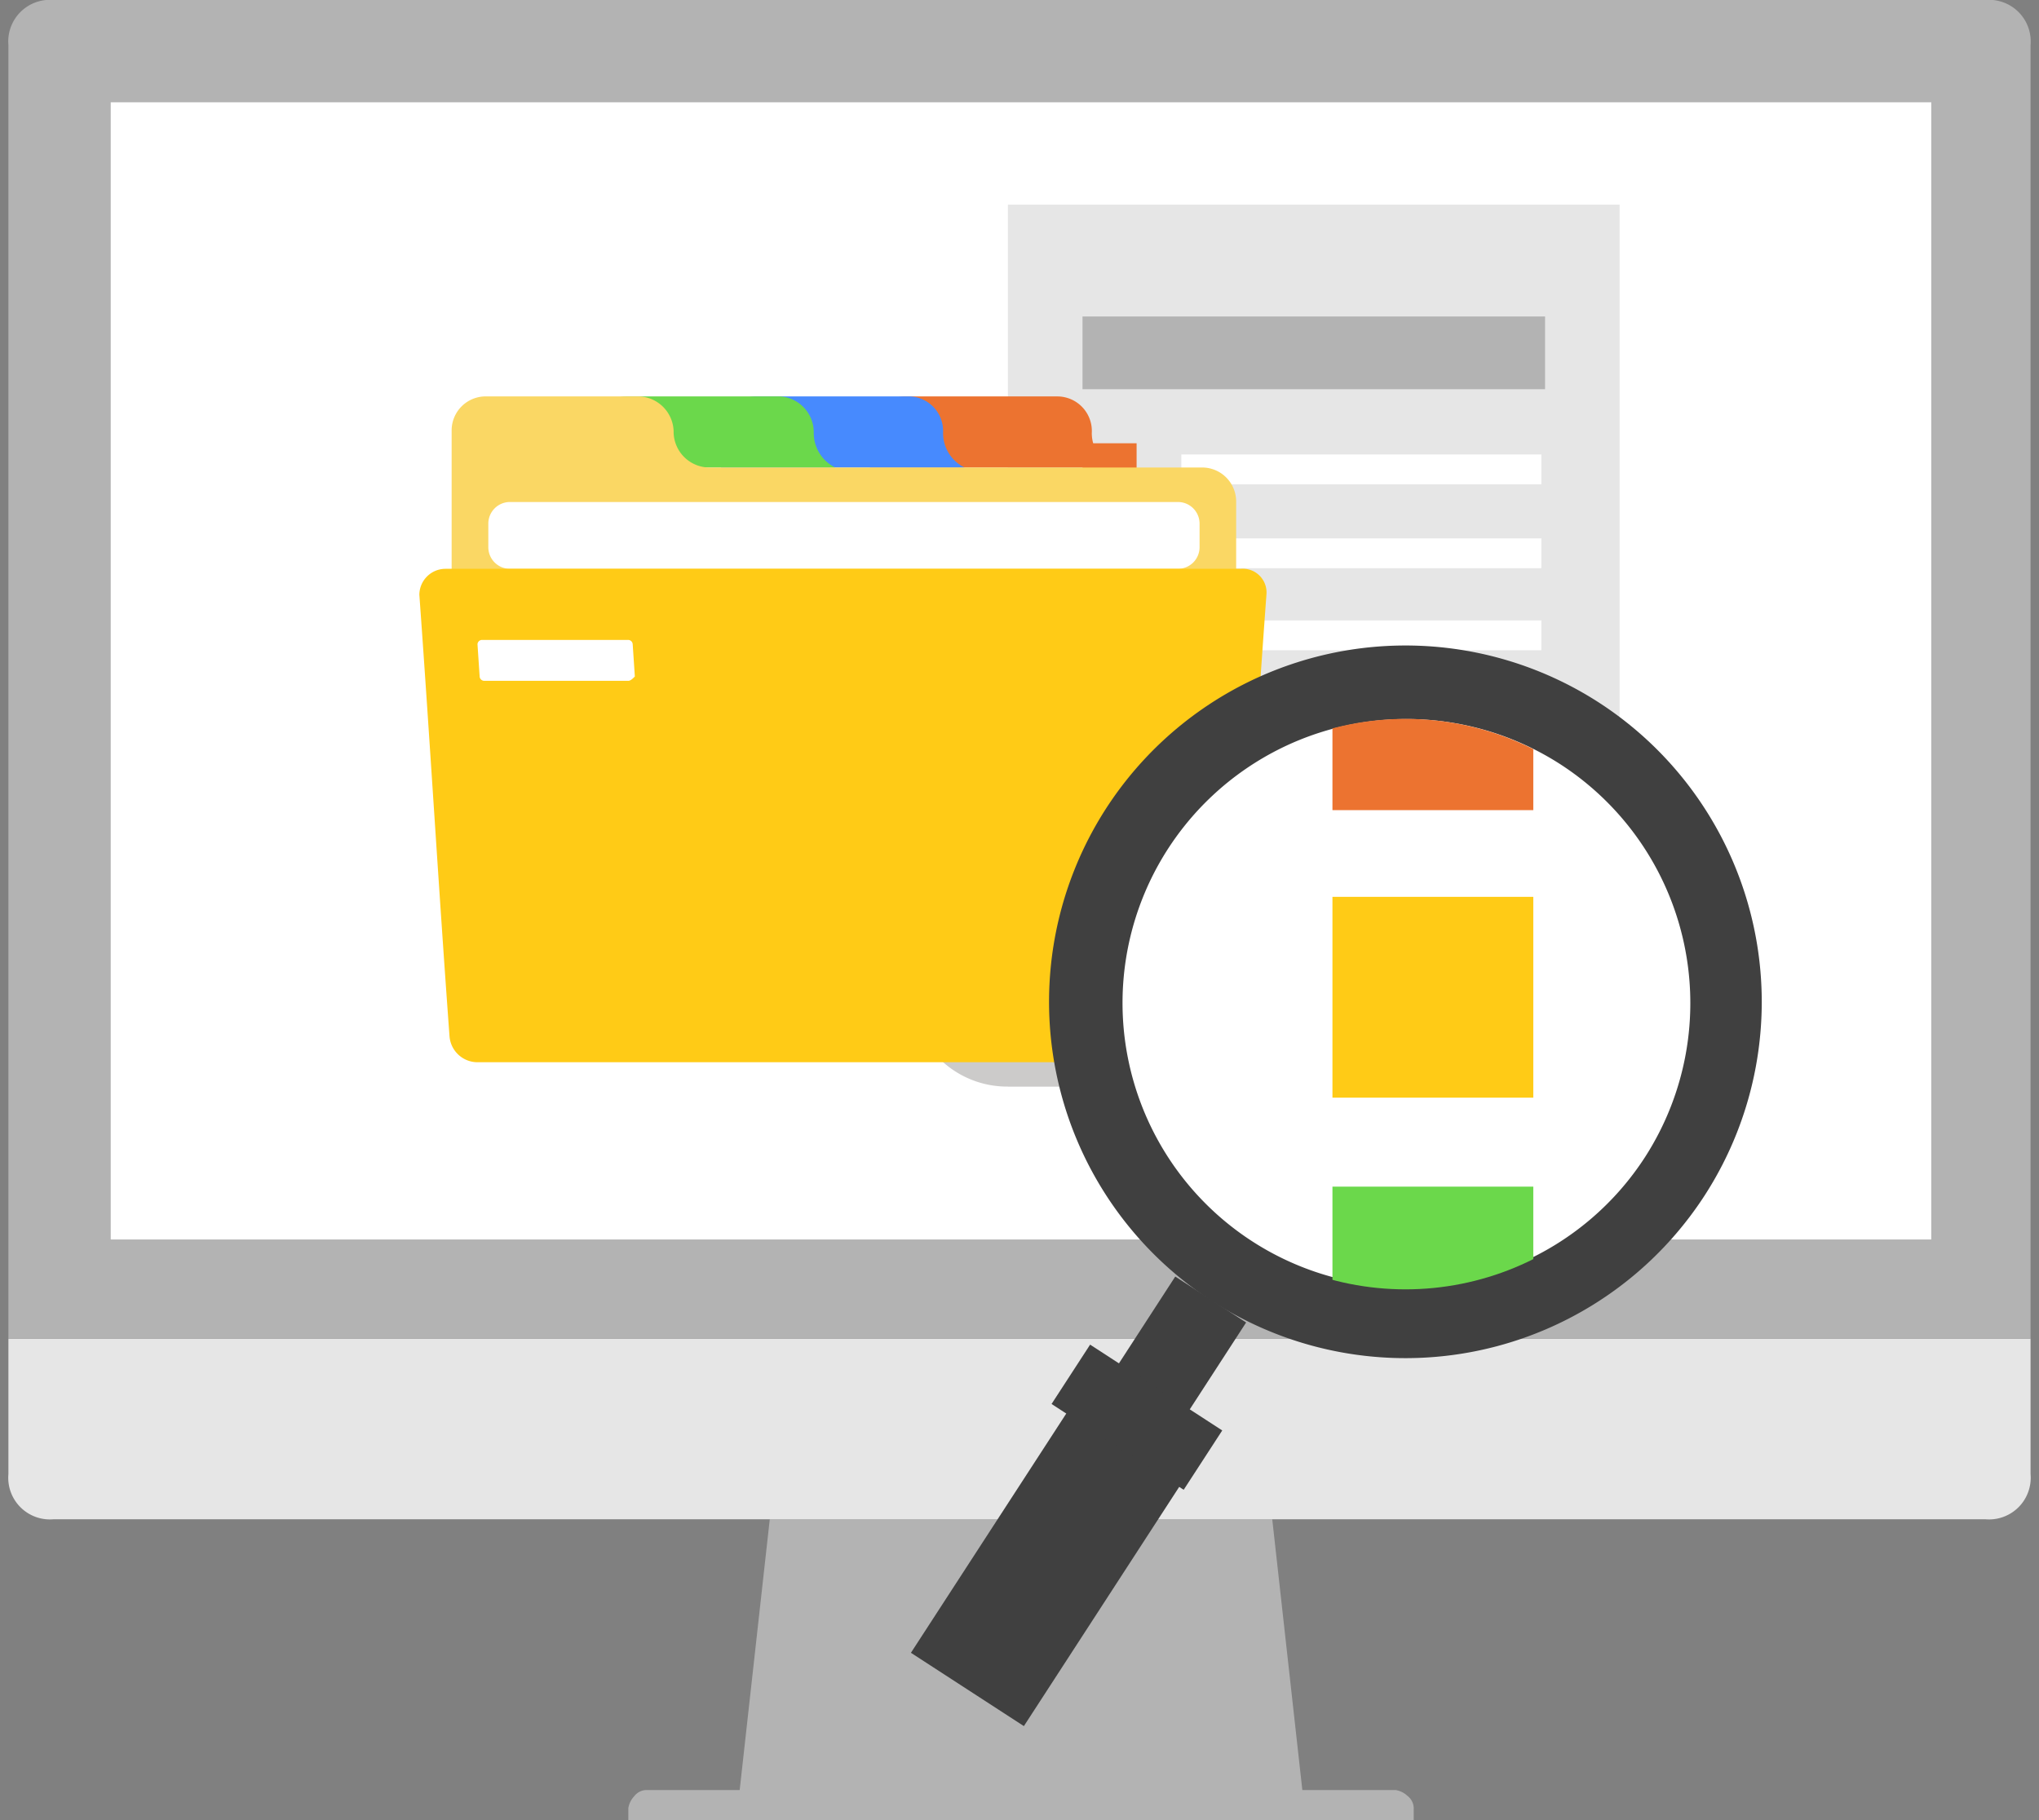
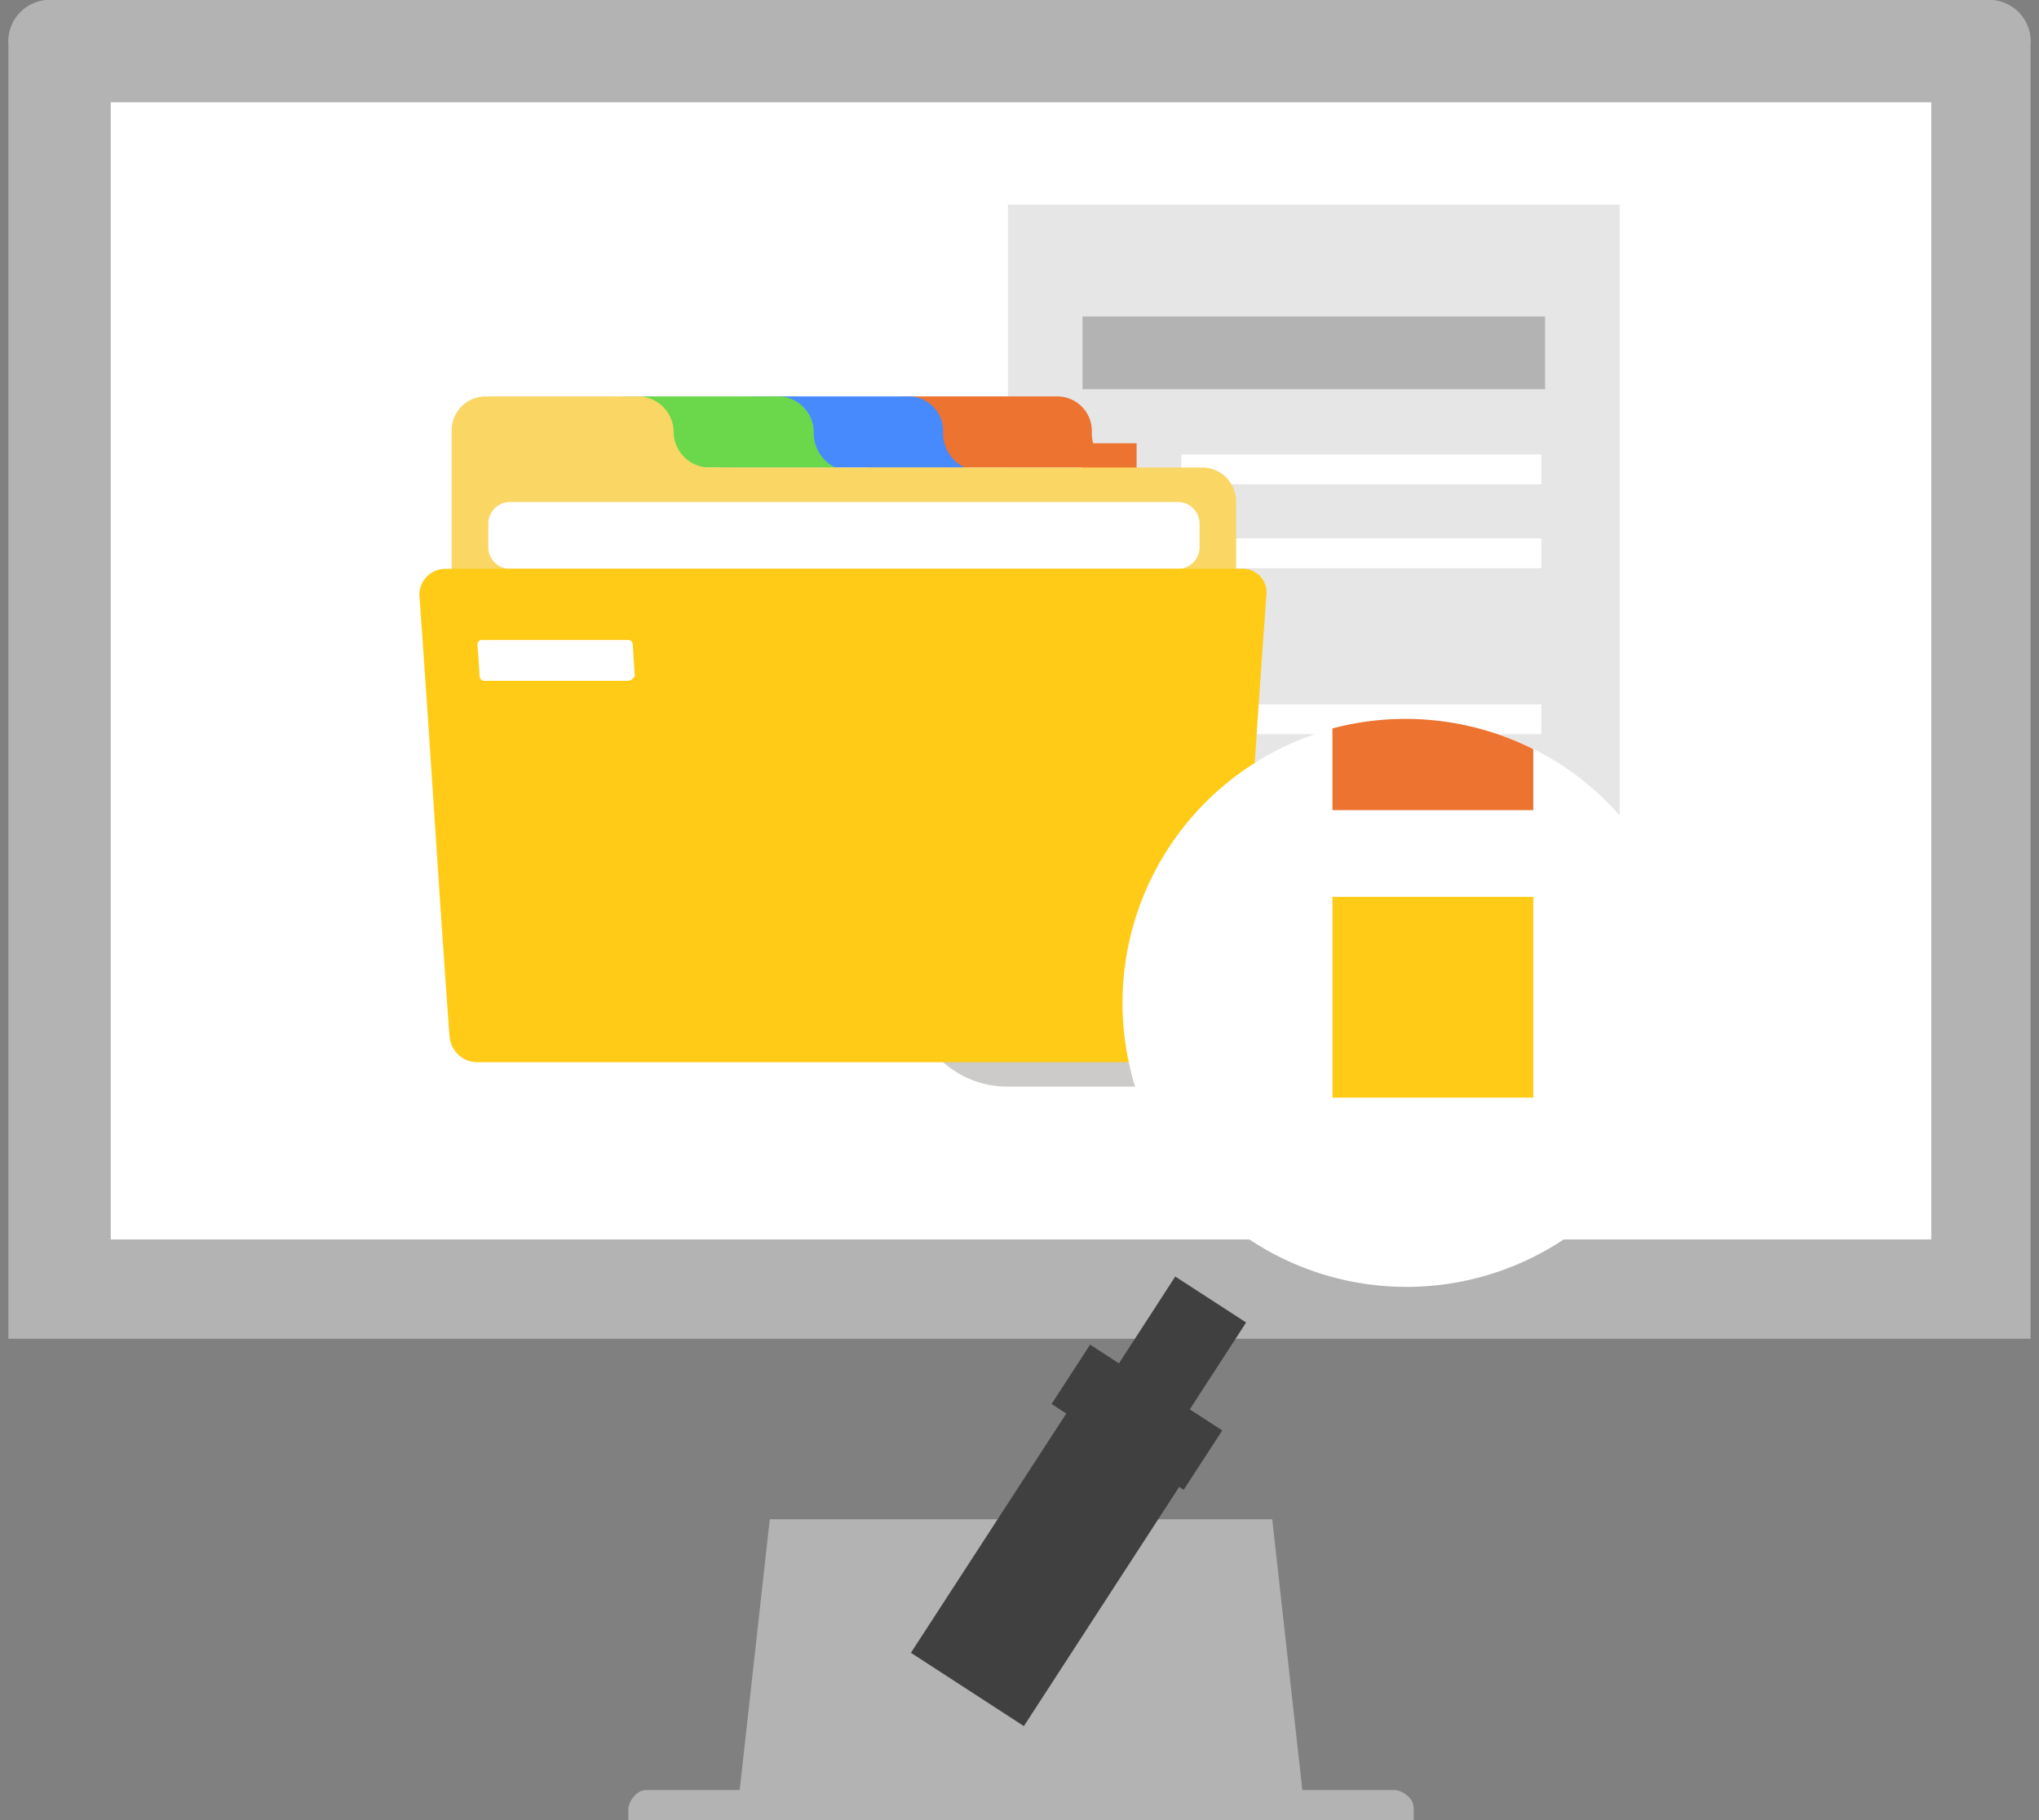
<svg xmlns="http://www.w3.org/2000/svg" width="112" height="100" viewBox="0 0 112 100">
  <rect x="0" y="0" width="112" height="100" fill="#808080" stroke="none" />
  <defs>
    <clipPath id="clip-path">
      <path id="Path_3084" data-name="Path 3084" d="M531.042,7766.971a15.671,15.671,0,1,1-15.671-15.672A15.674,15.674,0,0,1,531.042,7766.971Z" transform="translate(-499.7 -7751.298)" />
    </clipPath>
    <clipPath id="clip-_112x100">
      <rect width="112" height="100" />
    </clipPath>
  </defs>
  <g id="_112x100" data-name="112x100" clip-path="url(#clip-_112x100)">
    <g id="Group_15718" data-name="Group 15718" transform="translate(-2292.838 -9097.699)">
      <g id="Group_220" data-name="Group 220" transform="translate(2293.3 9097.699)">
        <g id="Group_212" data-name="Group 212" transform="translate(0 0)">
          <path id="Path_375" data-name="Path 375" d="M358.11,933.507a1.253,1.253,0,0,0-.661-.331h-5.124L350.672,918.3h-27.6l-1.653,14.876h-5.124a.858.858,0,0,0-.661.331,1.253,1.253,0,0,0-.331.661v.661h43.14v-.661A.859.859,0,0,0,358.11,933.507Z" transform="translate(-281.251 -834.829)" fill="#b3b3b3" />
          <g id="Group_200" data-name="Group 200">
-             <path id="Path_376" data-name="Path 376" d="M405.774,919.738a2.288,2.288,0,0,1-2.479,2.479H297.179a2.288,2.288,0,0,1-2.479-2.479V912.3H405.774v7.438Z" transform="translate(-294.7 -838.746)" fill="#e6e6e6" />
            <path id="Path_377" data-name="Path 377" d="M405.774,870.279a2.287,2.287,0,0,0-2.479-2.479H297.179a2.287,2.287,0,0,0-2.479,2.479v71.074H405.774V870.279Z" transform="translate(-294.7 -867.8)" fill="#b3b3b3" />
            <rect id="Rectangle_312" data-name="Rectangle 312" width="100" height="62.479" transform="translate(5.62 5.62)" fill="#fff" />
          </g>
        </g>
      </g>
      <g id="Group_1459" data-name="Group 1459" transform="translate(2342.874 9108.94)">
        <g id="Group_1457" data-name="Group 1457" transform="translate(0)">
          <path id="Path_3080" data-name="Path 3080" d="M531.276,7770.957H503V7722.5h33.6v43.541A5.149,5.149,0,0,1,531.276,7770.957Z" transform="translate(-497.673 -7722.5)" fill="#e6e6e6" />
          <path id="Path_3081" data-name="Path 3081" d="M503.127,7769.926a5.29,5.29,0,0,1-5.328-5.327h28.276a5.29,5.29,0,0,0,5.327,5.327Z" transform="translate(-497.8 -7721.468)" fill="#cccbca" />
          <rect id="Rectangle_2097" data-name="Rectangle 2097" width="19.773" height="1.639" transform="translate(14.855 13.728)" fill="#fff" />
          <rect id="Rectangle_2098" data-name="Rectangle 2098" width="2.971" height="2.971" transform="translate(9.425 13.113)" fill="#ec7330" />
          <rect id="Rectangle_2099" data-name="Rectangle 2099" width="19.773" height="1.639" transform="translate(14.855 18.338)" fill="#fff" />
          <rect id="Rectangle_2100" data-name="Rectangle 2100" width="2.971" height="2.971" transform="translate(9.425 17.724)" fill="#ffcb16" />
-           <rect id="Rectangle_2101" data-name="Rectangle 2101" width="19.773" height="1.639" transform="translate(14.855 22.846)" fill="#fff" />
          <rect id="Rectangle_2102" data-name="Rectangle 2102" width="2.971" height="2.971" transform="translate(9.425 22.334)" fill="#6bd84b" />
          <rect id="Rectangle_2103" data-name="Rectangle 2103" width="19.773" height="1.639" transform="translate(14.855 27.456)" fill="#fff" />
          <rect id="Rectangle_2104" data-name="Rectangle 2104" width="2.971" height="2.971" transform="translate(9.425 26.842)" fill="#478afe" />
          <rect id="Rectangle_2105" data-name="Rectangle 2105" width="19.773" height="1.639" transform="translate(14.855 32.067)" fill="#fff" />
          <rect id="Rectangle_2106" data-name="Rectangle 2106" width="2.971" height="2.971" transform="translate(9.425 31.452)" fill="#353f49" />
          <rect id="Rectangle_2107" data-name="Rectangle 2107" width="19.773" height="1.639" transform="translate(14.855 36.677)" fill="#fff" />
          <rect id="Rectangle_2108" data-name="Rectangle 2108" width="2.971" height="2.971" transform="translate(9.425 36.063)" fill="#353f49" />
          <rect id="Rectangle_2109" data-name="Rectangle 2109" width="25.408" height="3.996" transform="translate(9.425 6.147)" fill="#b3b3b3" />
        </g>
      </g>
      <g id="Group_1456" data-name="Group 1456" transform="translate(2315.869 9119.478)">
        <path id="Path_3073" data-name="Path 3073" d="M490.079,7739.307a2.109,2.109,0,0,1-1.184-1.895h0A1.9,1.9,0,0,0,487,7735.4h-8.406a1.973,1.973,0,0,0-1.894,2.014v1.895Z" transform="translate(-451.955 -7735.399)" fill="#ec7330" />
        <path id="Path_3074" data-name="Path 3074" d="M483.179,7739.307a2.109,2.109,0,0,1-1.184-1.895h0a1.9,1.9,0,0,0-1.894-2.014h-8.406a1.973,1.973,0,0,0-1.894,2.014v1.895Z" transform="translate(-453.225 -7735.399)" fill="#478afe" />
        <path id="Path_3075" data-name="Path 3075" d="M477.179,7739.307a2.109,2.109,0,0,1-1.184-1.895h0a1.973,1.973,0,0,0-1.894-2.014h-8.406a1.973,1.973,0,0,0-1.894,2.014v1.895Z" transform="translate(-454.328 -7735.399)" fill="#6bd84b" />
        <path id="Path_3076" data-name="Path 3076" d="M469.495,7737.413h0a1.973,1.973,0,0,0-1.894-2.014h-8.406a1.87,1.87,0,0,0-1.894,1.894v31.85a1.87,1.87,0,0,0,1.894,1.895H498.5a1.87,1.87,0,0,0,1.894-1.895V7741.2a1.87,1.87,0,0,0-1.894-1.895H471.508A1.973,1.973,0,0,1,469.495,7737.413Z" transform="translate(-455.524 -7735.399)" fill="#fad764" />
        <path id="Path_3077" data-name="Path 3077" d="M496.887,7740.3h-36.7a1.188,1.188,0,0,0-1.184,1.186v1.3a1.186,1.186,0,0,0,1.184,1.184h36.7a1.187,1.187,0,0,0,1.184-1.184v-1.3A1.188,1.188,0,0,0,496.887,7740.3Z" transform="translate(-455.211 -7734.498)" fill="#fff" />
        <g id="Group_1138" data-name="Group 1138" transform="translate(0 9.471)">
          <path id="Path_3078" data-name="Path 3078" d="M499.251,7770.511H459a1.544,1.544,0,0,1-1.539-1.419c-.592-8.051-1.066-16.1-1.658-24.271a1.439,1.439,0,0,1,1.421-1.42h43.688a1.306,1.306,0,0,1,1.421,1.42c-.592,8.05-1.066,16.1-1.658,24.271A1.527,1.527,0,0,1,499.251,7770.511Z" transform="translate(-455.8 -7743.4)" fill="#ffcb16" />
        </g>
        <path id="Path_3079" data-name="Path 3079" d="M466.788,7748.949h-7.933a.254.254,0,0,1-.237-.236l-.118-1.776a.254.254,0,0,1,.237-.235h8.051a.254.254,0,0,1,.237.235l.118,1.776C467.025,7748.831,466.906,7748.949,466.788,7748.949Z" transform="translate(-455.303 -7733.323)" fill="#fff" />
      </g>
      <g id="Group_1460" data-name="Group 1460" transform="translate(2342.874 9133.17)">
        <rect id="Rectangle_2110" data-name="Rectangle 2110" width="5.767" height="4.639" transform="translate(11.382 39.503) rotate(-57.036)" fill="#404040" />
-         <path id="Path_3082" data-name="Path 3082" d="M532.583,7778.313a19.577,19.577,0,1,1-5.767-27.077A19.593,19.593,0,0,1,532.583,7778.313Z" transform="translate(-488.995 -7748.088)" fill="#404040" />
        <path id="Path_3083" data-name="Path 3083" d="M528.506,7775.365a15.6,15.6,0,1,1-4.638-21.563A15.629,15.629,0,0,1,528.506,7775.365Z" transform="translate(-488.177 -7747.271)" fill="#fff" />
        <rect id="Rectangle_2111" data-name="Rectangle 2111" width="16.298" height="7.397" transform="translate(0 55.336) rotate(-57.011)" fill="#404040" />
        <rect id="Rectangle_2112" data-name="Rectangle 2112" width="3.886" height="8.65" transform="matrix(0.545, -0.839, 0.839, 0.545, 7.725, 41.666)" fill="#404040" />
        <g id="Group_1147" data-name="Group 1147" transform="translate(11.495 4.025)">
          <g id="Group_1141" data-name="Group 1141" clip-path="url(#clip-path)">
            <rect id="Rectangle_2113" data-name="Rectangle 2113" width="73.339" height="5.892" transform="translate(31.718 -26.202)" fill="#fff" />
          </g>
          <g id="Group_1142" data-name="Group 1142" clip-path="url(#clip-path)">
            <rect id="Rectangle_2114" data-name="Rectangle 2114" width="11.032" height="11.032" transform="translate(11.659 -6.017)" fill="#ec7330" />
          </g>
          <g id="Group_1143" data-name="Group 1143" clip-path="url(#clip-path)">
            <rect id="Rectangle_2115" data-name="Rectangle 2115" width="73.339" height="6.018" transform="translate(31.718 -9.277)" fill="#fff" />
          </g>
          <g id="Group_1144" data-name="Group 1144" clip-path="url(#clip-path)">
            <rect id="Rectangle_2116" data-name="Rectangle 2116" width="11.032" height="11.032" transform="translate(11.659 9.779)" fill="#ffcb16" />
          </g>
          <g id="Group_1145" data-name="Group 1145" clip-path="url(#clip-path)">
            <rect id="Rectangle_2117" data-name="Rectangle 2117" width="73.339" height="5.892" transform="translate(31.718 7.773)" fill="#fff" />
          </g>
          <g id="Group_1146" data-name="Group 1146" clip-path="url(#clip-path)">
-             <rect id="Rectangle_2118" data-name="Rectangle 2118" width="11.032" height="11.032" transform="translate(11.659 25.7)" fill="#6bd84b" />
-           </g>
+             </g>
        </g>
      </g>
    </g>
  </g>
</svg>